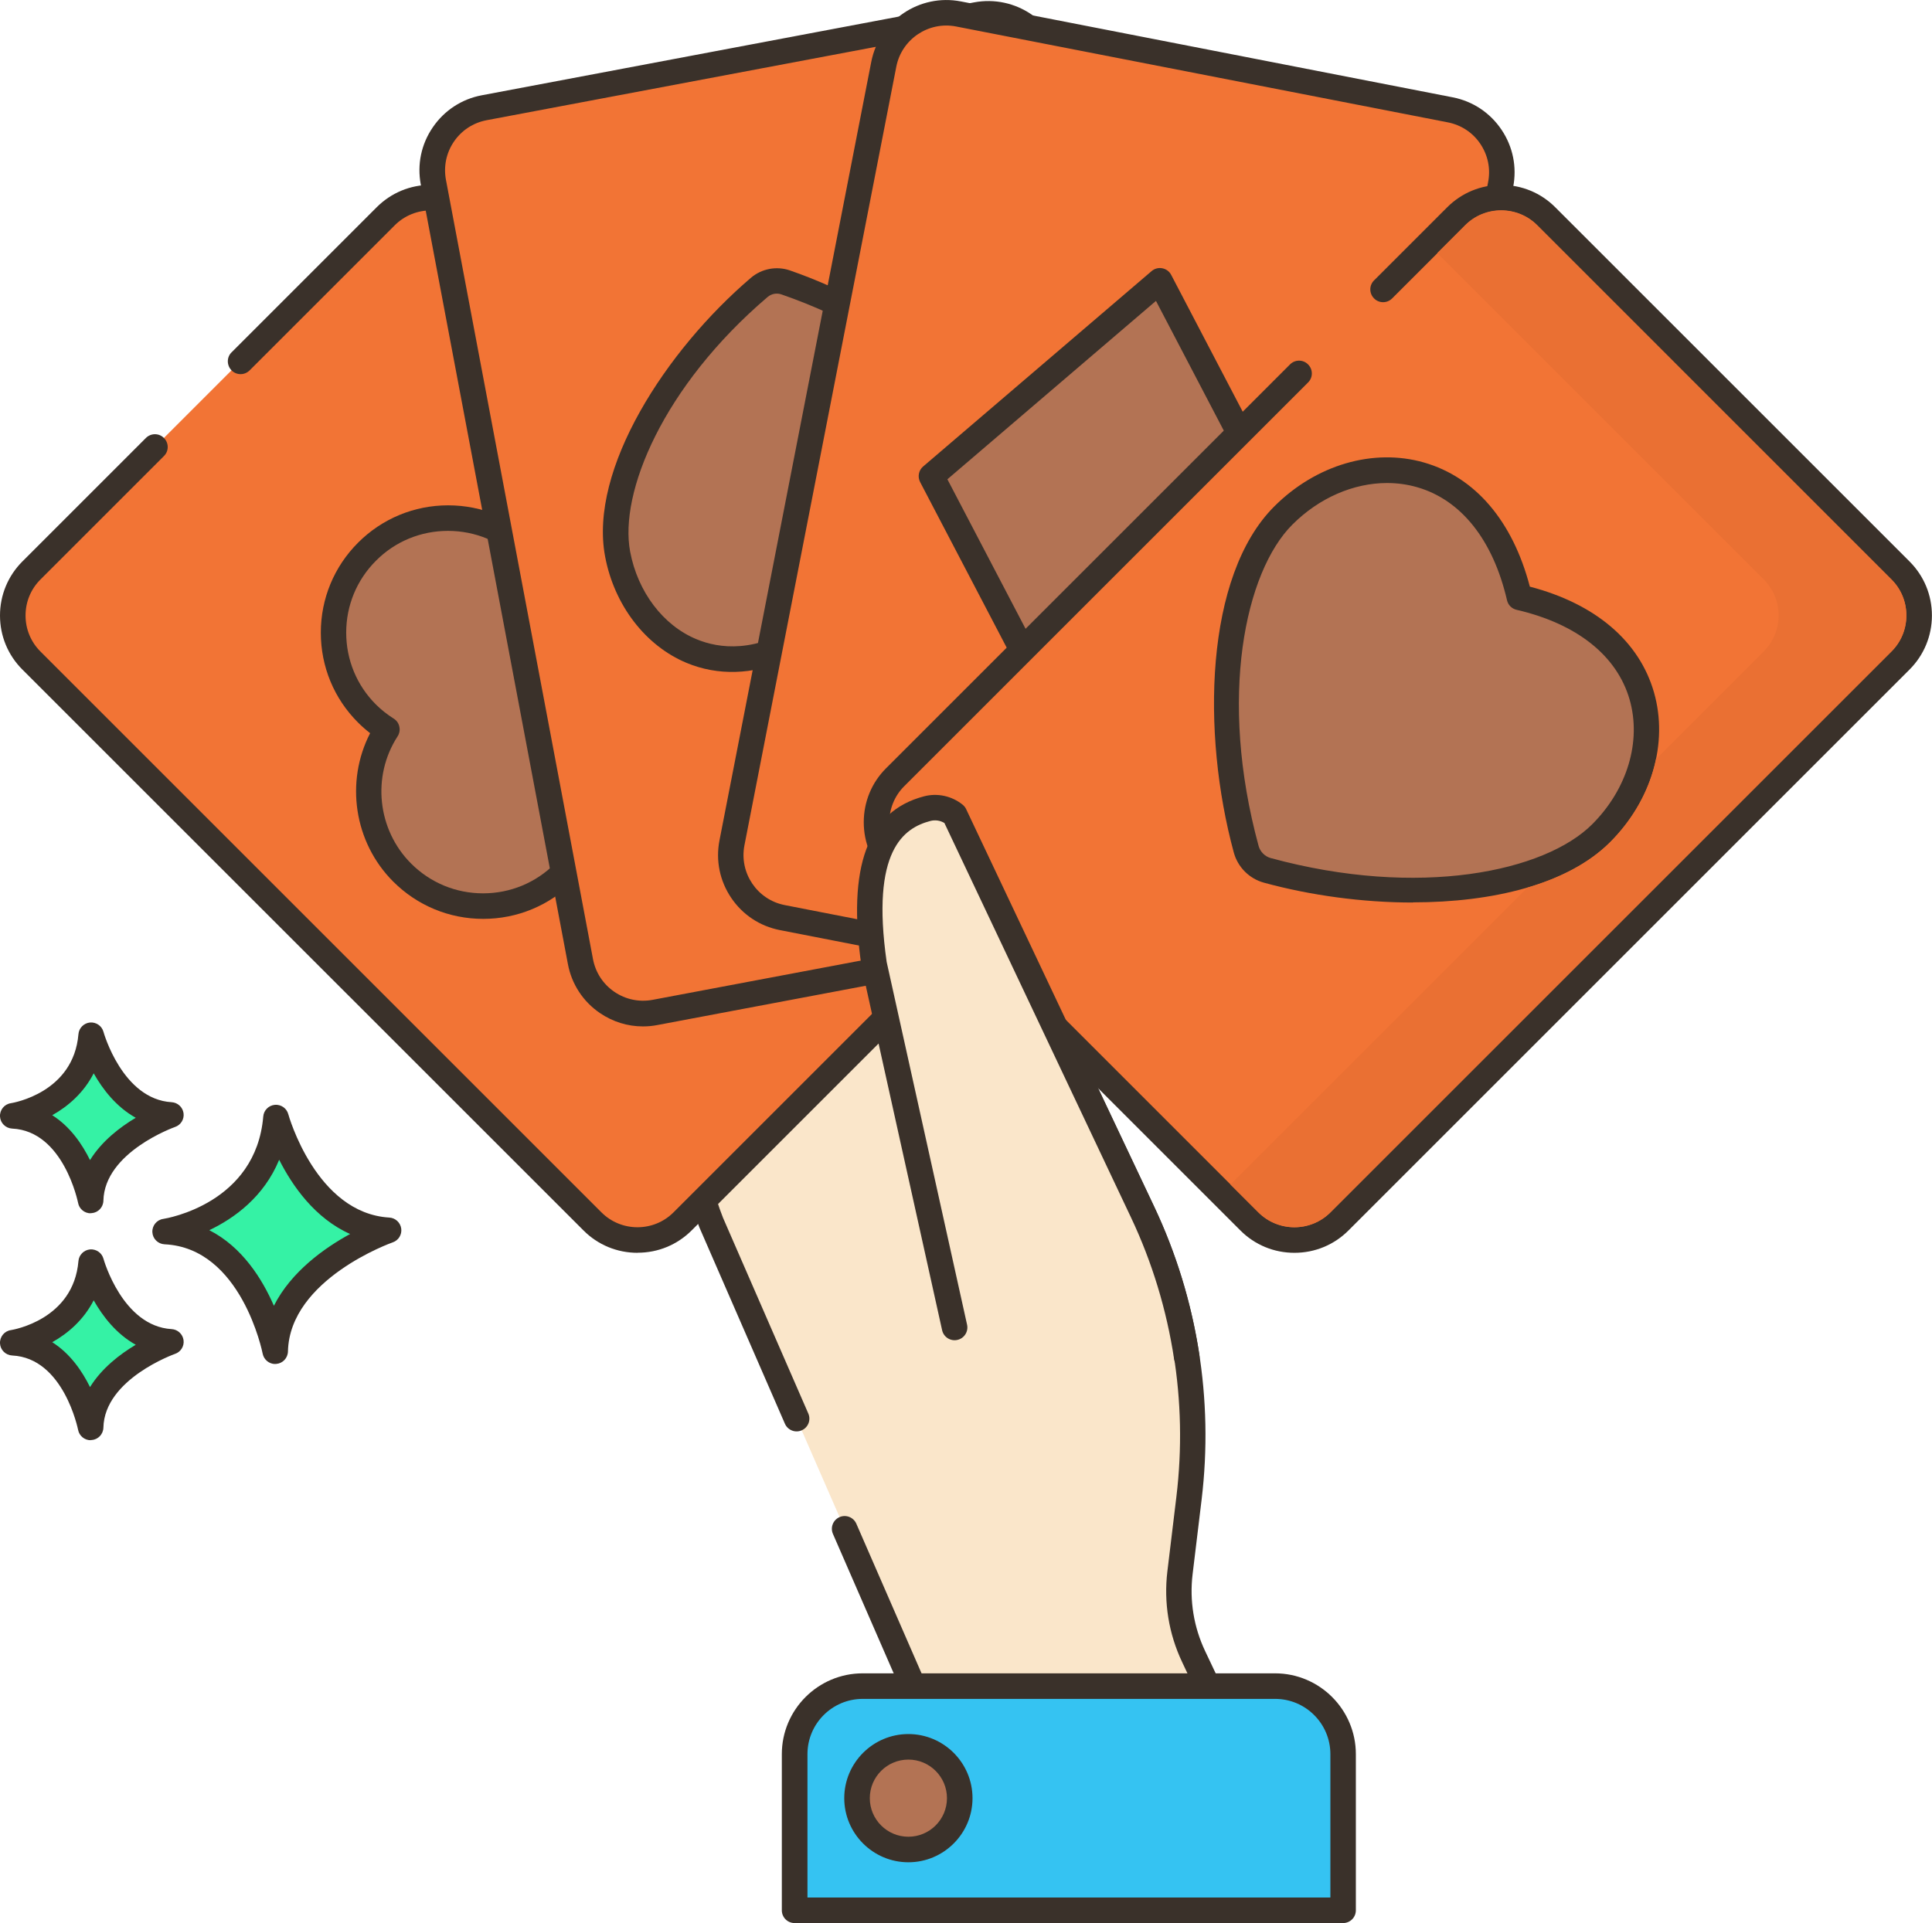
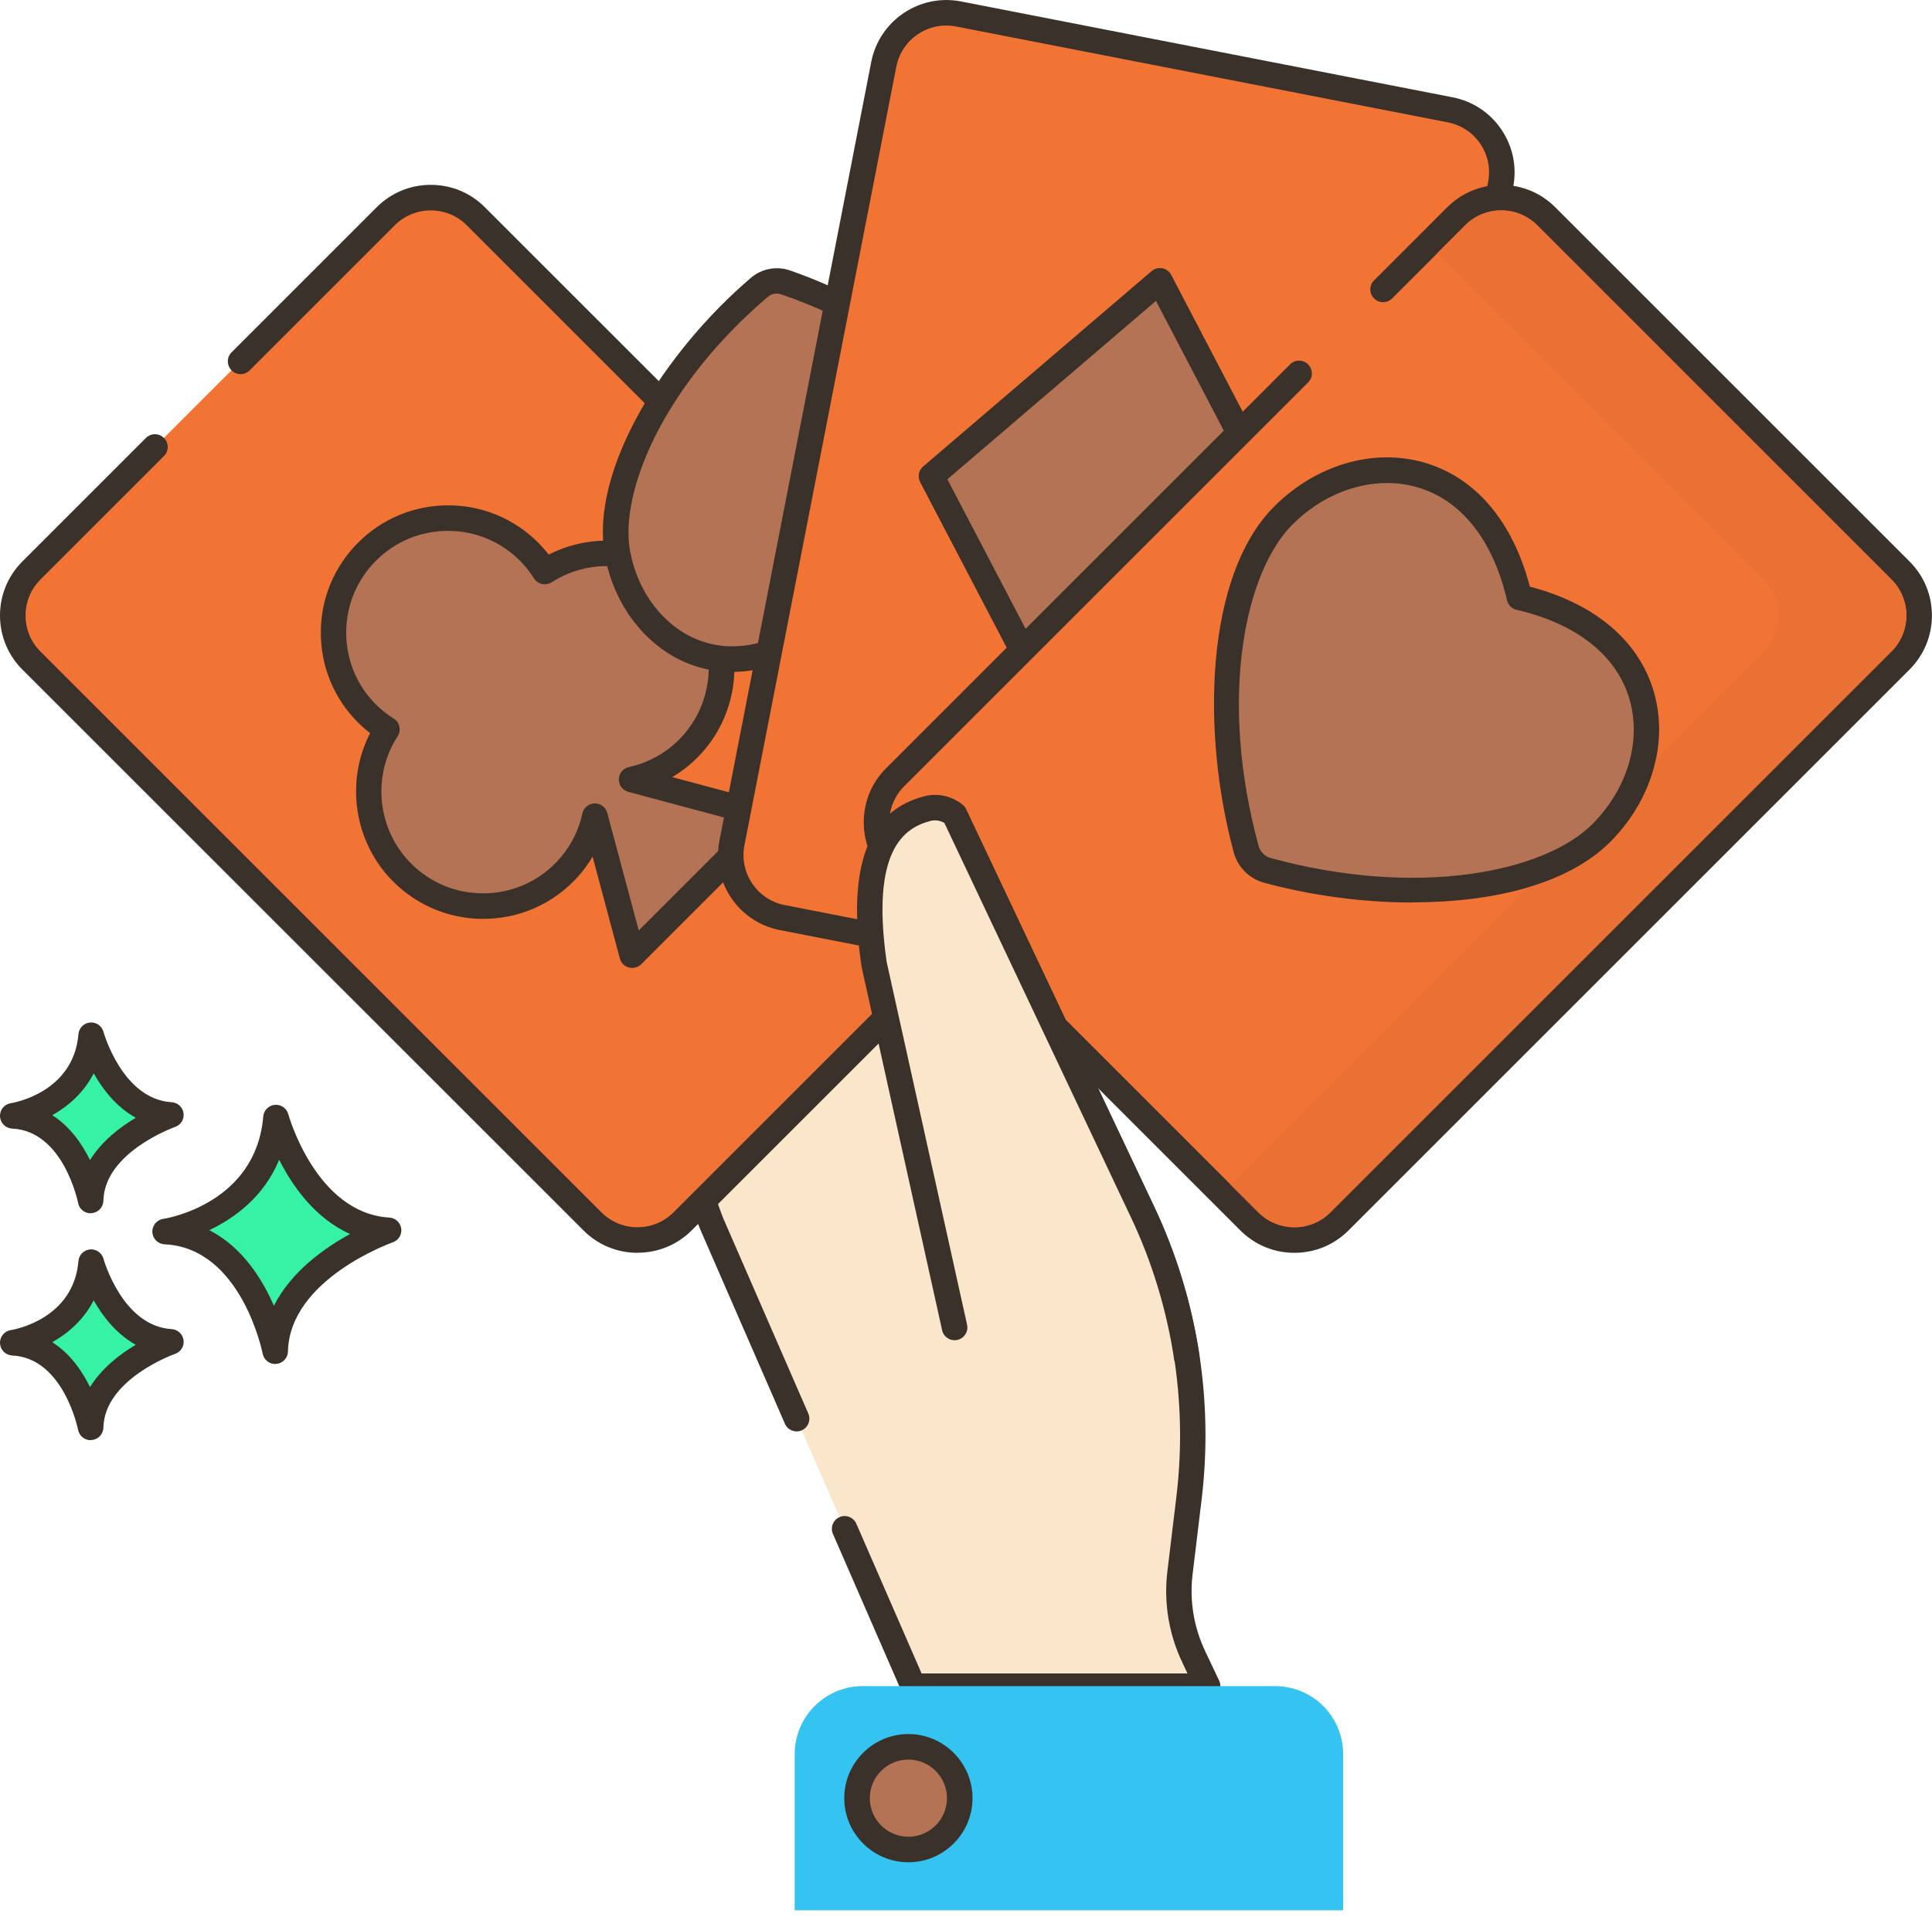
<svg xmlns="http://www.w3.org/2000/svg" id="Layer_2" data-name="Layer 2" viewBox="0 0 226.85 225.86">
  <defs>
    <style>
      .cls-1 {
        fill: #fae6ca;
      }

      .cls-2 {
        fill: #b37354;
      }

      .cls-3 {
        fill: #35f2a5;
      }

      .cls-4 {
        fill: #3a312a;
      }

      .cls-5 {
        fill: #f27435;
      }

      .cls-6 {
        fill: #35c3f2;
      }

      .cls-7 {
        fill: #ea7033;
      }
    </style>
  </defs>
  <g id="Layer_1-2" data-name="Layer 1">
    <g>
      <path class="cls-1" d="M93.53,166.61l-10.03-23.03c-2.25-5.69-2.91-11.89-1.9-17.93l15.84-73c.39-2.33,1.83-3.71,3.45-4.53,3.89-1.97,8.83-.41,10.87,3.44.78,1.48,1.18,3.17,1.12,4.93l-1.45,37.81,22.72,48.03c4.95,10.47,6.84,22.12,5.46,33.61l-1.06,8.78c-.4,3.35.15,6.77,1.6,9.83l1.65,3.48h-34.57l-8.05-18.48-5.65-12.94Z" />
      <path class="cls-4" d="M141.8,199.53h-34.57c-.6,0-1.14-.35-1.38-.9l-8.05-18.48c-.33-.76.02-1.64.78-1.97.75-.33,1.64.02,1.97.78l7.66,17.58h31.22l-.63-1.34c-1.57-3.31-2.17-7-1.73-10.65l1.06-8.78c1.35-11.23-.49-22.57-5.33-32.79l-22.72-48.03c-.1-.22-.15-.46-.14-.7l1.45-37.81c.05-1.46-.28-2.9-.95-4.17-1.65-3.12-5.71-4.4-8.87-2.8-1.52.77-2.39,1.9-2.65,3.44l-15.85,73.07c-.95,5.7-.32,11.62,1.83,17.06l10.01,22.98c.33.76-.02,1.64-.78,1.97-.76.33-1.64-.02-1.97-.78l-10.03-23.03c-2.37-6-3.06-12.47-2-18.78l15.85-73.07c.4-2.41,1.87-4.35,4.24-5.55,4.66-2.36,10.43-.53,12.87,4.08.91,1.73,1.36,3.7,1.29,5.68l-1.44,37.45,22.56,47.7c5.08,10.73,7.01,22.64,5.59,34.43l-1.06,8.78c-.37,3.09.14,6.2,1.47,9.01l1.65,3.48c.22.46.19,1.01-.09,1.44-.27.43-.75.7-1.27.7Z" />
      <path class="cls-1" d="M139.35,159.4c-.89-5.88-2.62-11.63-5.19-17.07l-22.07-46.66h0c-.9-.73-2.1-.99-3.22-.69h0c-5.59,1.47-7.83,7.11-6.23,18.28l9.45,42.65,27.27,3.49Z" />
      <path class="cls-6" d="M120.33,178.99h18.34v64.4h-18.34c-4.41,0-7.99-3.58-7.99-7.99v-48.42c0-4.41,3.58-7.99,7.99-7.99Z" transform="translate(336.7 85.69) rotate(90)" />
-       <path class="cls-4" d="M157.7,225.86h-64.4c-.83,0-1.5-.67-1.5-1.5v-18.34c0-5.23,4.26-9.49,9.49-9.49h48.42c5.23,0,9.49,4.26,9.49,9.49v18.34c0,.83-.67,1.5-1.5,1.5ZM94.81,222.86h61.4v-16.84c0-3.58-2.91-6.49-6.49-6.49h-48.42c-3.58,0-6.49,2.91-6.49,6.49v16.84Z" />
      <path class="cls-2" d="M106.66,205.16c-3.33,0-6.03,2.7-6.03,6.03s2.7,6.03,6.03,6.03,6.03-2.7,6.03-6.03-2.7-6.03-6.03-6.03Z" />
      <path class="cls-4" d="M106.66,218.72c-4.15,0-7.53-3.38-7.53-7.53s3.38-7.53,7.53-7.53,7.53,3.38,7.53,7.53-3.38,7.53-7.53,7.53ZM106.66,206.66c-2.5,0-4.53,2.03-4.53,4.53s2.03,4.53,4.53,4.53,4.53-2.03,4.53-4.53-2.03-4.53-4.53-4.53Z" />
      <path class="cls-3" d="M32.41,131.26s3.41,12.66,13.22,13.25c0,0-13.1,4.53-13.32,14.2,0,0-2.58-13.57-12.93-14.06,0,0,12.05-1.83,13.02-13.39Z" />
      <path class="cls-4" d="M32.31,160.2c-.71,0-1.33-.51-1.47-1.22-.02-.12-2.49-12.42-11.52-12.84-.77-.04-1.39-.65-1.43-1.42-.04-.77.51-1.45,1.27-1.56.44-.07,10.89-1.82,11.75-12.03.06-.73.63-1.3,1.36-1.37.73-.06,1.39.4,1.58,1.1.03.12,3.26,11.63,11.86,12.14.71.04,1.3.58,1.4,1.29.1.71-.32,1.39-.99,1.62-.12.04-12.12,4.31-12.31,12.82-.02.77-.61,1.4-1.38,1.46-.04,0-.08,0-.13,0ZM24.57,144.48c3.88,1.97,6.23,5.75,7.59,8.88,2.03-4.02,5.94-6.79,8.95-8.43-4.13-1.84-6.78-5.65-8.33-8.72-1.79,4.36-5.27,6.87-8.2,8.27Z" />
      <path class="cls-3" d="M10.71,148.24s2.41,8.95,9.35,9.37c0,0-9.27,3.2-9.42,10.05,0,0-1.82-9.6-9.14-9.94,0,0,8.52-1.29,9.21-9.47Z" />
      <path class="cls-4" d="M10.64,169.15c-.71,0-1.34-.51-1.47-1.22-.02-.08-1.7-8.44-7.74-8.73-.77-.04-1.39-.65-1.43-1.42-.04-.77.51-1.45,1.27-1.56.3-.05,7.36-1.24,7.94-8.11.06-.73.64-1.3,1.36-1.37.72-.06,1.39.4,1.58,1.1h0c.02.08,2.23,7.92,8,8.26.71.04,1.3.58,1.4,1.29.1.71-.32,1.39-1,1.62-.08.03-8.28,2.95-8.41,8.66-.02.77-.61,1.4-1.38,1.46-.04,0-.08,0-.12,0ZM6.12,157.63c2.11,1.33,3.52,3.39,4.45,5.28,1.38-2.23,3.52-3.87,5.37-4.97-2.29-1.27-3.88-3.35-4.94-5.22-1.17,2.29-3.01,3.88-4.87,4.92Z" />
      <path class="cls-3" d="M10.71,121.58s2.41,8.95,9.35,9.37c0,0-9.27,3.2-9.42,10.05,0,0-1.82-9.6-9.14-9.94,0,0,8.52-1.29,9.21-9.47Z" />
      <path class="cls-4" d="M10.64,142.5c-.71,0-1.34-.51-1.47-1.22-.02-.08-1.7-8.44-7.74-8.73-.77-.04-1.39-.65-1.43-1.42-.04-.77.51-1.45,1.27-1.56.3-.05,7.36-1.24,7.94-8.11.06-.73.64-1.3,1.36-1.37.72-.06,1.39.4,1.58,1.1h0c.02.08,2.23,7.92,8,8.26.71.04,1.3.58,1.4,1.29.1.71-.32,1.39-1,1.62-.08.03-8.28,2.95-8.41,8.66-.02.77-.61,1.4-1.38,1.46-.04,0-.08,0-.12,0ZM6.12,130.97c2.11,1.33,3.52,3.39,4.45,5.28,1.38-2.23,3.52-3.87,5.37-4.97-2.29-1.27-3.88-3.35-4.94-5.22-1.17,2.29-3.01,3.88-4.87,4.92Z" />
      <path class="cls-5" d="M18.19,52.49l-14.5,14.5c-2.92,2.92-2.92,7.66,0,10.59l65.87,65.87c2.92,2.92,7.66,2.92,10.59,0l41.59-41.59c2.92-2.92,2.92-7.66,0-10.59L55.87,25.4c-2.92-2.92-7.66-2.92-10.59,0l-17.04,17.04-10.05,10.05Z" />
      <path class="cls-4" d="M74.86,147.14c-2.4,0-4.66-.93-6.35-2.63L2.63,78.64c-1.7-1.7-2.63-3.95-2.63-6.35s.94-4.66,2.63-6.35l14.5-14.5c.59-.59,1.54-.59,2.12,0,.59.59.59,1.54,0,2.12l-14.5,14.5c-1.13,1.13-1.75,2.63-1.75,4.23s.62,3.1,1.75,4.23l65.87,65.87c2.33,2.33,6.13,2.33,8.46,0l41.59-41.59c2.33-2.33,2.33-6.13,0-8.46L54.81,26.46c-2.33-2.33-6.13-2.33-8.46,0l-17.04,17.04c-.59.59-1.54.59-2.12,0s-.59-1.54,0-2.12l17.04-17.04c1.7-1.7,3.95-2.63,6.35-2.63s4.66.93,6.35,2.63l65.88,65.87c1.7,1.7,2.63,3.95,2.63,6.35s-.93,4.66-2.63,6.35l-41.59,41.59c-1.7,1.7-3.95,2.63-6.35,2.63Z" />
      <path class="cls-2" d="M80.78,68.92c-4.57-4.57-11.59-5.16-16.81-1.79-.52-.83-1.14-1.61-1.86-2.34-5.25-5.25-13.77-5.25-19.03,0-5.25,5.25-5.25,13.77,0,19.03.72.72,1.51,1.33,2.34,1.86-3.37,5.21-2.78,12.24,1.79,16.81,5.25,5.25,13.77,5.25,19.03,0,1.89-1.89,3.08-4.19,3.61-6.62l4.37,16.32,16.25-16.25-16.32-4.37c2.42-.53,4.73-1.73,6.62-3.61,5.25-5.25,5.25-13.77,0-19.03Z" />
      <path class="cls-4" d="M74.23,113.68c-.13,0-.26-.02-.39-.05-.52-.14-.92-.54-1.06-1.06l-3.2-11.96c-.63,1.06-1.39,2.05-2.27,2.93-2.82,2.82-6.58,4.38-10.57,4.38s-7.75-1.56-10.57-4.38c-4.61-4.61-5.65-11.73-2.71-17.43-.5-.39-.97-.8-1.41-1.24-2.83-2.82-4.38-6.58-4.38-10.57,0-3.99,1.56-7.75,4.38-10.57,2.82-2.82,6.58-4.38,10.57-4.38s7.75,1.56,10.57,4.38c.44.44.85.91,1.24,1.41,5.7-2.93,12.82-1.89,17.43,2.71h0c5.83,5.83,5.83,15.32,0,21.15-.88.88-1.87,1.64-2.93,2.27l11.96,3.2c.52.14.92.54,1.06,1.06.14.52,0,1.07-.39,1.45l-16.25,16.25c-.29.29-.67.44-1.06.44ZM69.85,94.36c.68,0,1.27.45,1.45,1.11l3.7,13.81,12.58-12.58-13.81-3.7c-.67-.18-1.13-.79-1.11-1.48.02-.69.5-1.28,1.18-1.43,2.24-.49,4.27-1.6,5.88-3.21,4.66-4.66,4.66-12.25,0-16.91-3.96-3.96-10.24-4.62-14.93-1.59-.34.22-.75.29-1.14.21-.39-.09-.73-.32-.95-.66-.49-.77-1.04-1.47-1.65-2.08-2.26-2.26-5.26-3.5-8.45-3.5s-6.2,1.24-8.45,3.5c-2.26,2.26-3.5,5.26-3.5,8.45s1.24,6.2,3.5,8.45c.61.61,1.31,1.16,2.08,1.65.34.21.58.55.66.95.09.39.01.8-.21,1.14-3.04,4.69-2.37,10.97,1.59,14.93,2.26,2.26,5.26,3.5,8.45,3.5s6.2-1.24,8.45-3.5c1.61-1.61,2.72-3.64,3.21-5.88.15-.68.74-1.16,1.43-1.18.01,0,.02,0,.03,0Z" />
-       <rect class="cls-5" x="58.88" y="6.27" width="73.79" height="108.13" rx="7.48" ry="7.48" transform="translate(-9.52 18.8) rotate(-10.68)" />
-       <path class="cls-4" d="M75.49,120.55c-1.79,0-3.54-.54-5.05-1.57-1.98-1.35-3.32-3.4-3.76-5.76L49.41,21.68c-.45-2.36.05-4.75,1.41-6.73,1.35-1.98,3.4-3.32,5.75-3.76L114.37.28c4.87-.92,9.58,2.29,10.5,7.16l17.27,91.55c.92,4.87-2.29,9.58-7.16,10.5h0l-57.8,10.9c-.56.11-1.12.16-1.68.16ZM116.04,3.12c-.37,0-.74.03-1.11.1l-57.8,10.9c-1.57.3-2.93,1.19-3.83,2.51-.9,1.32-1.23,2.91-.94,4.48l17.27,91.55c.3,1.57,1.19,2.93,2.51,3.83,1.32.9,2.91,1.23,4.48.94l57.8-10.9c3.24-.61,5.38-3.75,4.77-6.99L121.92,8c-.54-2.87-3.06-4.88-5.88-4.88ZM134.7,108.01h0,0Z" />
      <path class="cls-2" d="M119.16,56.28c-1.91-10.11-15.72-19.23-26.9-23.11-1.06-.37-2.25-.15-3.1.59-9,7.68-18.54,21.22-16.63,31.32,1.84,9.77,11.76,16.58,22.51,9.26l-5.4,15.41,22.59-4.26-10.65-12.39c12.68,2.9,19.43-7.05,17.59-16.82Z" />
-       <path class="cls-4" d="M89.63,91.25c-.43,0-.85-.19-1.14-.52-.35-.41-.46-.97-.28-1.47l4.11-11.71c-3.97,1.7-8.02,1.83-11.69.31-4.84-2.01-8.51-6.79-9.58-12.5-1.93-10.25,7.15-24.23,17.13-32.74,1.26-1.07,3.01-1.4,4.57-.86,12.39,4.29,25.95,14,27.88,24.25h0c1.08,5.7-.6,11.5-4.37,15.13-2.86,2.75-6.68,4.11-11,3.97l8.09,9.41c.35.41.46.97.28,1.47-.18.51-.61.88-1.14.98l-22.59,4.26c-.09.02-.19.03-.28.03ZM95.03,72.83c.32,0,.65.1.91.31.51.39.72,1.07.5,1.69l-4.54,12.96,17.48-3.3-8.95-10.42c-.42-.49-.48-1.2-.15-1.75.33-.55.99-.83,1.62-.69,6.35,1.45,10.18-.65,12.28-2.67,3.05-2.94,4.39-7.69,3.5-12.41-1.3-6.91-10.62-16.67-25.92-21.97-.56-.2-1.19-.08-1.64.31-12.31,10.51-17.43,23-16.13,29.9.89,4.72,3.87,8.66,7.78,10.28,2.69,1.12,7.03,1.68,12.41-1.98.25-.17.55-.26.84-.26Z" />
+       <path class="cls-4" d="M89.63,91.25c-.43,0-.85-.19-1.14-.52-.35-.41-.46-.97-.28-1.47l4.11-11.71c-3.97,1.7-8.02,1.83-11.69.31-4.84-2.01-8.51-6.79-9.58-12.5-1.93-10.25,7.15-24.23,17.13-32.74,1.26-1.07,3.01-1.4,4.57-.86,12.39,4.29,25.95,14,27.88,24.25h0c1.08,5.7-.6,11.5-4.37,15.13-2.86,2.75-6.68,4.11-11,3.97l8.09,9.41c.35.41.46.97.28,1.47-.18.51-.61.88-1.14.98l-22.59,4.26ZM95.03,72.83c.32,0,.65.1.91.31.51.39.72,1.07.5,1.69l-4.54,12.96,17.48-3.3-8.95-10.42c-.42-.49-.48-1.2-.15-1.75.33-.55.99-.83,1.62-.69,6.35,1.45,10.18-.65,12.28-2.67,3.05-2.94,4.39-7.69,3.5-12.41-1.3-6.91-10.62-16.67-25.92-21.97-.56-.2-1.19-.08-1.64.31-12.31,10.51-17.43,23-16.13,29.9.89,4.72,3.87,8.66,7.78,10.28,2.69,1.12,7.03,1.68,12.41-1.98.25-.17.55-.26.84-.26Z" />
      <rect class="cls-5" x="94.18" y="6.27" width="73.79" height="108.13" rx="7.48" ry="7.48" transform="translate(13.97 -23.97) rotate(11.03)" />
      <path class="cls-4" d="M151.03,120.67c-.57,0-1.14-.05-1.72-.17h0l-57.73-11.26c-2.36-.46-4.39-1.81-5.73-3.8-1.34-1.99-1.83-4.38-1.37-6.74L102.3,7.27c.95-4.86,5.67-8.05,10.54-7.1l57.73,11.26c2.36.46,4.39,1.81,5.73,3.8,1.34,1.99,1.83,4.38,1.37,6.74l-17.83,91.44c-.84,4.28-4.61,7.27-8.82,7.27ZM149.88,117.56c3.23.63,6.39-1.49,7.02-4.73l17.83-91.44c.31-1.57-.02-3.16-.91-4.49-.89-1.33-2.25-2.22-3.82-2.53L112.26,3.11c-3.24-.63-6.39,1.49-7.02,4.73l-17.83,91.44c-.63,3.24,1.49,6.39,4.73,7.02l57.73,11.26Z" />
      <polygon class="cls-2" points="136.19 32.98 109.35 55.92 125.96 87.69 152.79 64.74 136.19 32.98" />
      <path class="cls-4" d="M125.96,89.19c-.09,0-.19,0-.28-.03-.45-.09-.83-.37-1.04-.78l-16.6-31.76c-.32-.62-.18-1.38.35-1.83l26.83-22.95c.35-.3.81-.42,1.26-.33.45.09.83.37,1.04.78l16.6,31.76c.32.62.18,1.38-.35,1.83l-26.83,22.95c-.27.23-.62.36-.97.36ZM111.24,56.29l15.18,29.04,24.49-20.95-15.18-29.04-24.49,20.95Z" />
      <path class="cls-5" d="M152.52,43.85l-47.42,47.42c-2.92,2.92-2.92,7.66,0,10.59l41.59,41.59c2.92,2.92,7.66,2.92,10.59,0l65.87-65.87c2.92-2.92,2.92-7.66,0-10.59l-41.59-41.59c-2.92-2.92-7.66-2.92-10.59,0l-8.58,8.58-9.88,9.88Z" />
      <path class="cls-4" d="M151.99,147.14c-2.4,0-4.66-.93-6.35-2.63l-41.59-41.59c-1.7-1.7-2.63-3.95-2.63-6.35s.93-4.66,2.63-6.35l47.42-47.42c.59-.59,1.54-.59,2.12,0,.59.59.59,1.54,0,2.12l-47.42,47.42c-2.33,2.33-2.33,6.13,0,8.46l41.59,41.59c2.33,2.33,6.13,2.33,8.46,0l65.87-65.87c1.13-1.13,1.75-2.63,1.75-4.23s-.62-3.1-1.75-4.23l-41.59-41.59c-2.33-2.33-6.13-2.33-8.46,0l-8.58,8.58c-.59.59-1.54.59-2.12,0-.59-.59-.59-1.54,0-2.12l8.58-8.58c1.7-1.7,3.95-2.63,6.35-2.63s4.66.93,6.35,2.63l41.59,41.59c1.7,1.7,2.63,3.95,2.63,6.35s-.94,4.66-2.63,6.35l-65.87,65.87c-1.7,1.7-3.95,2.63-6.35,2.63Z" />
      <path class="cls-2" d="M178.4,70.15c-4.04-17.41-19.18-18.13-27.72-9.6-8.09,8.09-7.81,26.49-4.36,39.2.33,1.21,1.27,2.15,2.48,2.48,12.7,3.45,31.11,3.73,39.2-4.36,8.53-8.53,7.81-23.68-9.6-27.72Z" />
      <path class="cls-4" d="M165.91,106c-5.93,0-12.05-.84-17.5-2.33-1.72-.47-3.07-1.82-3.54-3.54-3.81-14.03-3.41-32.5,4.75-40.65,4.89-4.89,11.62-6.87,17.58-5.16,6.03,1.73,10.42,6.89,12.43,14.58,7.7,2.01,12.86,6.41,14.58,12.43,1.7,5.96-.27,12.69-5.16,17.58-4.99,4.98-13.83,7.07-23.15,7.07ZM162.86,56.73c-3.92,0-7.96,1.73-11.11,4.88-5.56,5.56-8.71,20.31-3.97,37.74.19.69.74,1.24,1.43,1.43,17.43,4.74,32.18,1.59,37.74-3.97,4.12-4.12,5.8-9.73,4.4-14.63-1.48-5.17-6.19-8.92-13.28-10.56-.56-.13-.99-.56-1.12-1.12-1.64-7.08-5.39-11.8-10.56-13.28-1.14-.33-2.33-.49-3.52-.49Z" />
      <path class="cls-7" d="M222.09,68.05l-41.59-41.6c-1.13-1.13-2.64-1.75-4.24-1.75s-3.1.62-4.23,1.75l-3.27,3.27,38.33,38.33c1.13,1.13,1.75,2.63,1.75,4.23s-.62,3.1-1.75,4.23l-12.64,12.64c-.73,3.54-2.58,6.97-5.39,9.78-2.45,2.44-5.82,4.19-9.72,5.33l-34.86,34.86,3.27,3.27c2.34,2.33,6.13,2.33,8.46,0l65.88-65.88c1.13-1.13,1.75-2.63,1.75-4.23s-.62-3.1-1.75-4.23Z" />
      <path class="cls-1" d="M139.35,159.4c-.89-5.88-2.62-11.63-5.19-17.07l-22.07-46.66h0c-.9-.73-2.1-.99-3.22-.69h0c-5.59,1.47-7.83,7.11-6.23,18.28l9.45,42.65,27.27,3.49Z" />
      <path class="cls-4" d="M139.34,160.9c-.73,0-1.37-.53-1.48-1.28-.88-5.79-2.58-11.39-5.07-16.65l-21.9-46.31c-.49-.3-1.09-.39-1.65-.24-3.1.82-7.01,3.43-5.13,16.56l9.44,42.6c.18.81-.33,1.61-1.14,1.79-.81.18-1.61-.33-1.79-1.14l-9.45-42.65s-.01-.07-.02-.11c-1.68-11.67.72-18.2,7.33-19.94,1.58-.42,3.28-.05,4.55.98.17.14.32.32.41.52l22.07,46.66c2.61,5.52,4.4,11.41,5.32,17.49.12.82-.44,1.58-1.26,1.71-.08.01-.15.02-.23.02Z" />
    </g>
  </g>
</svg>